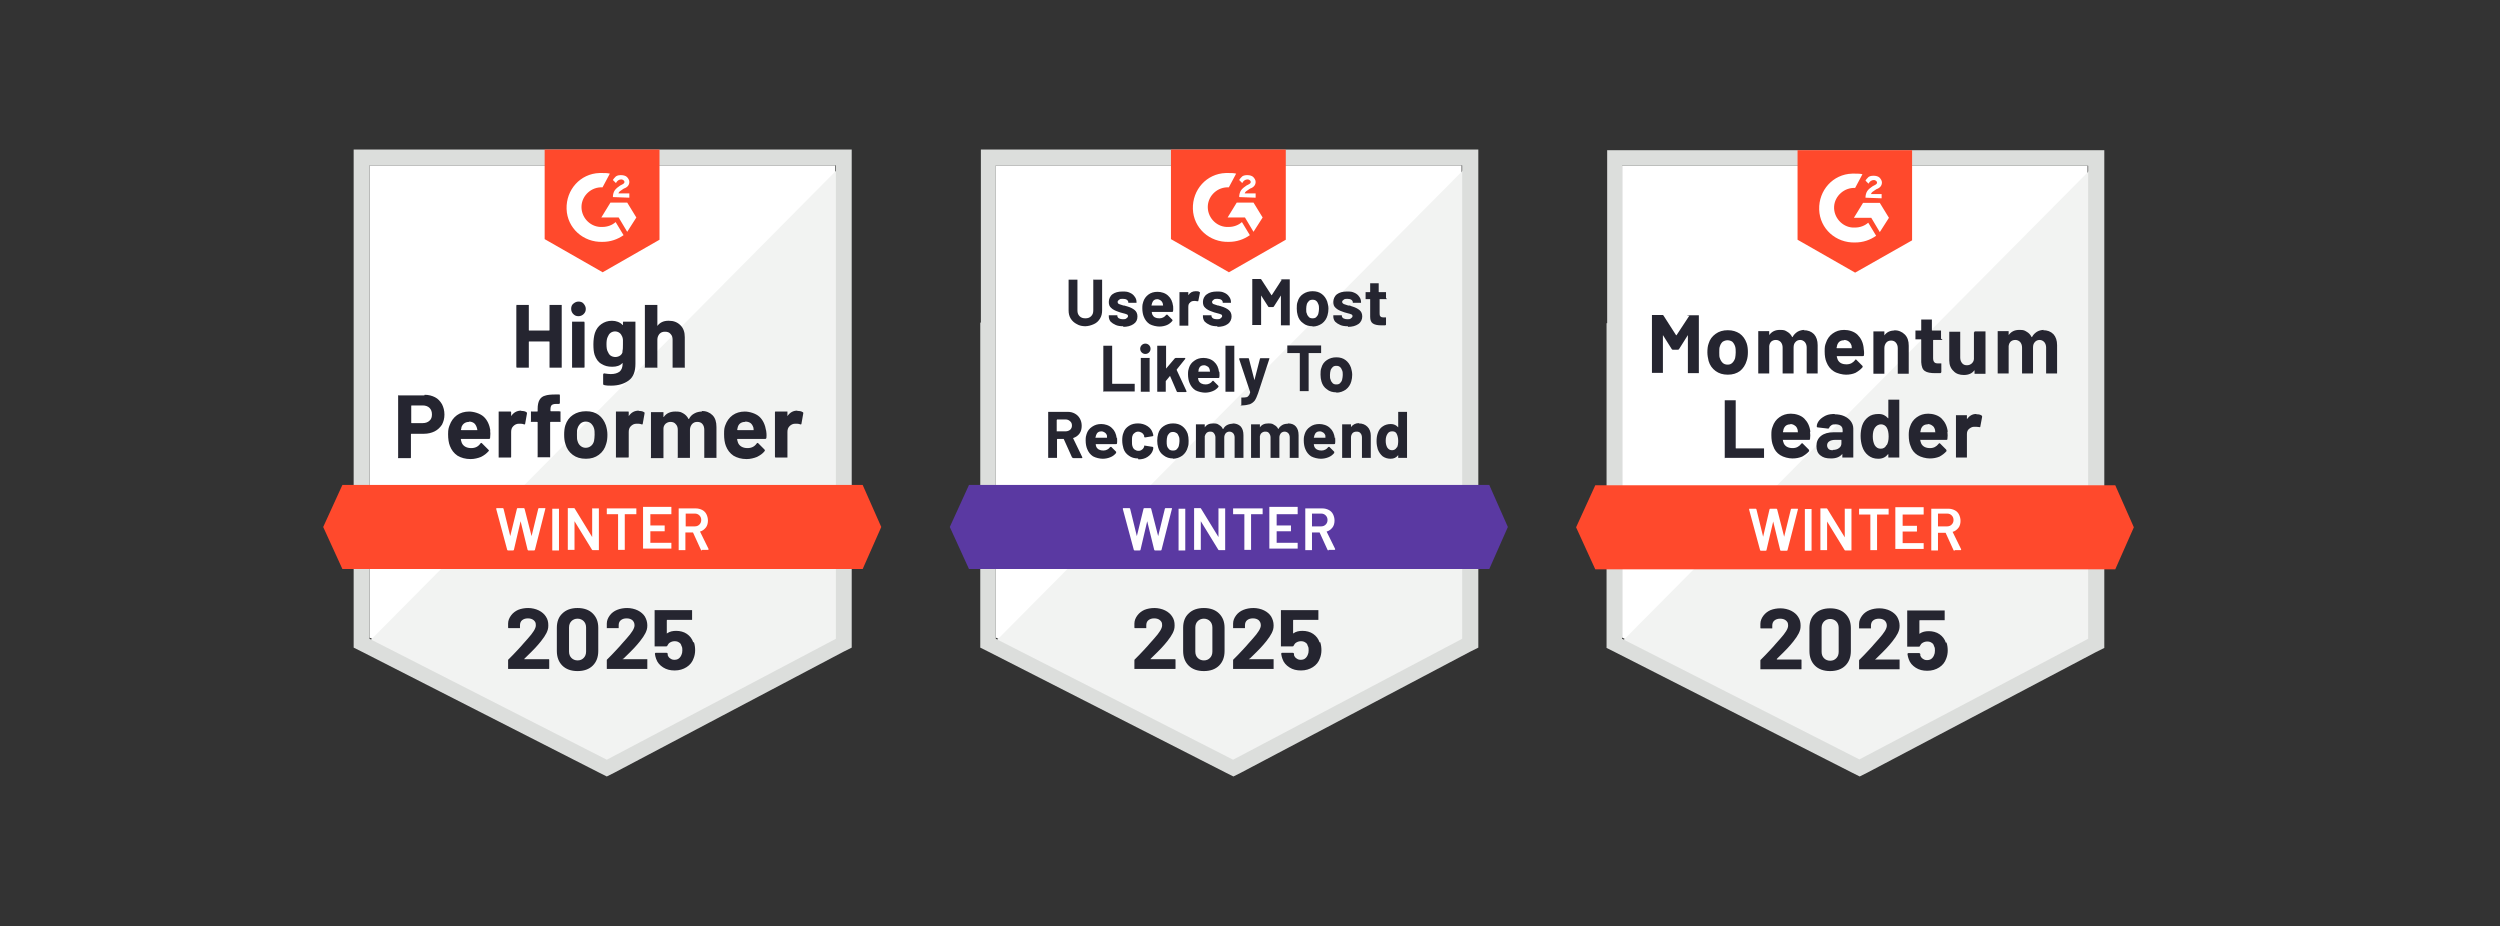
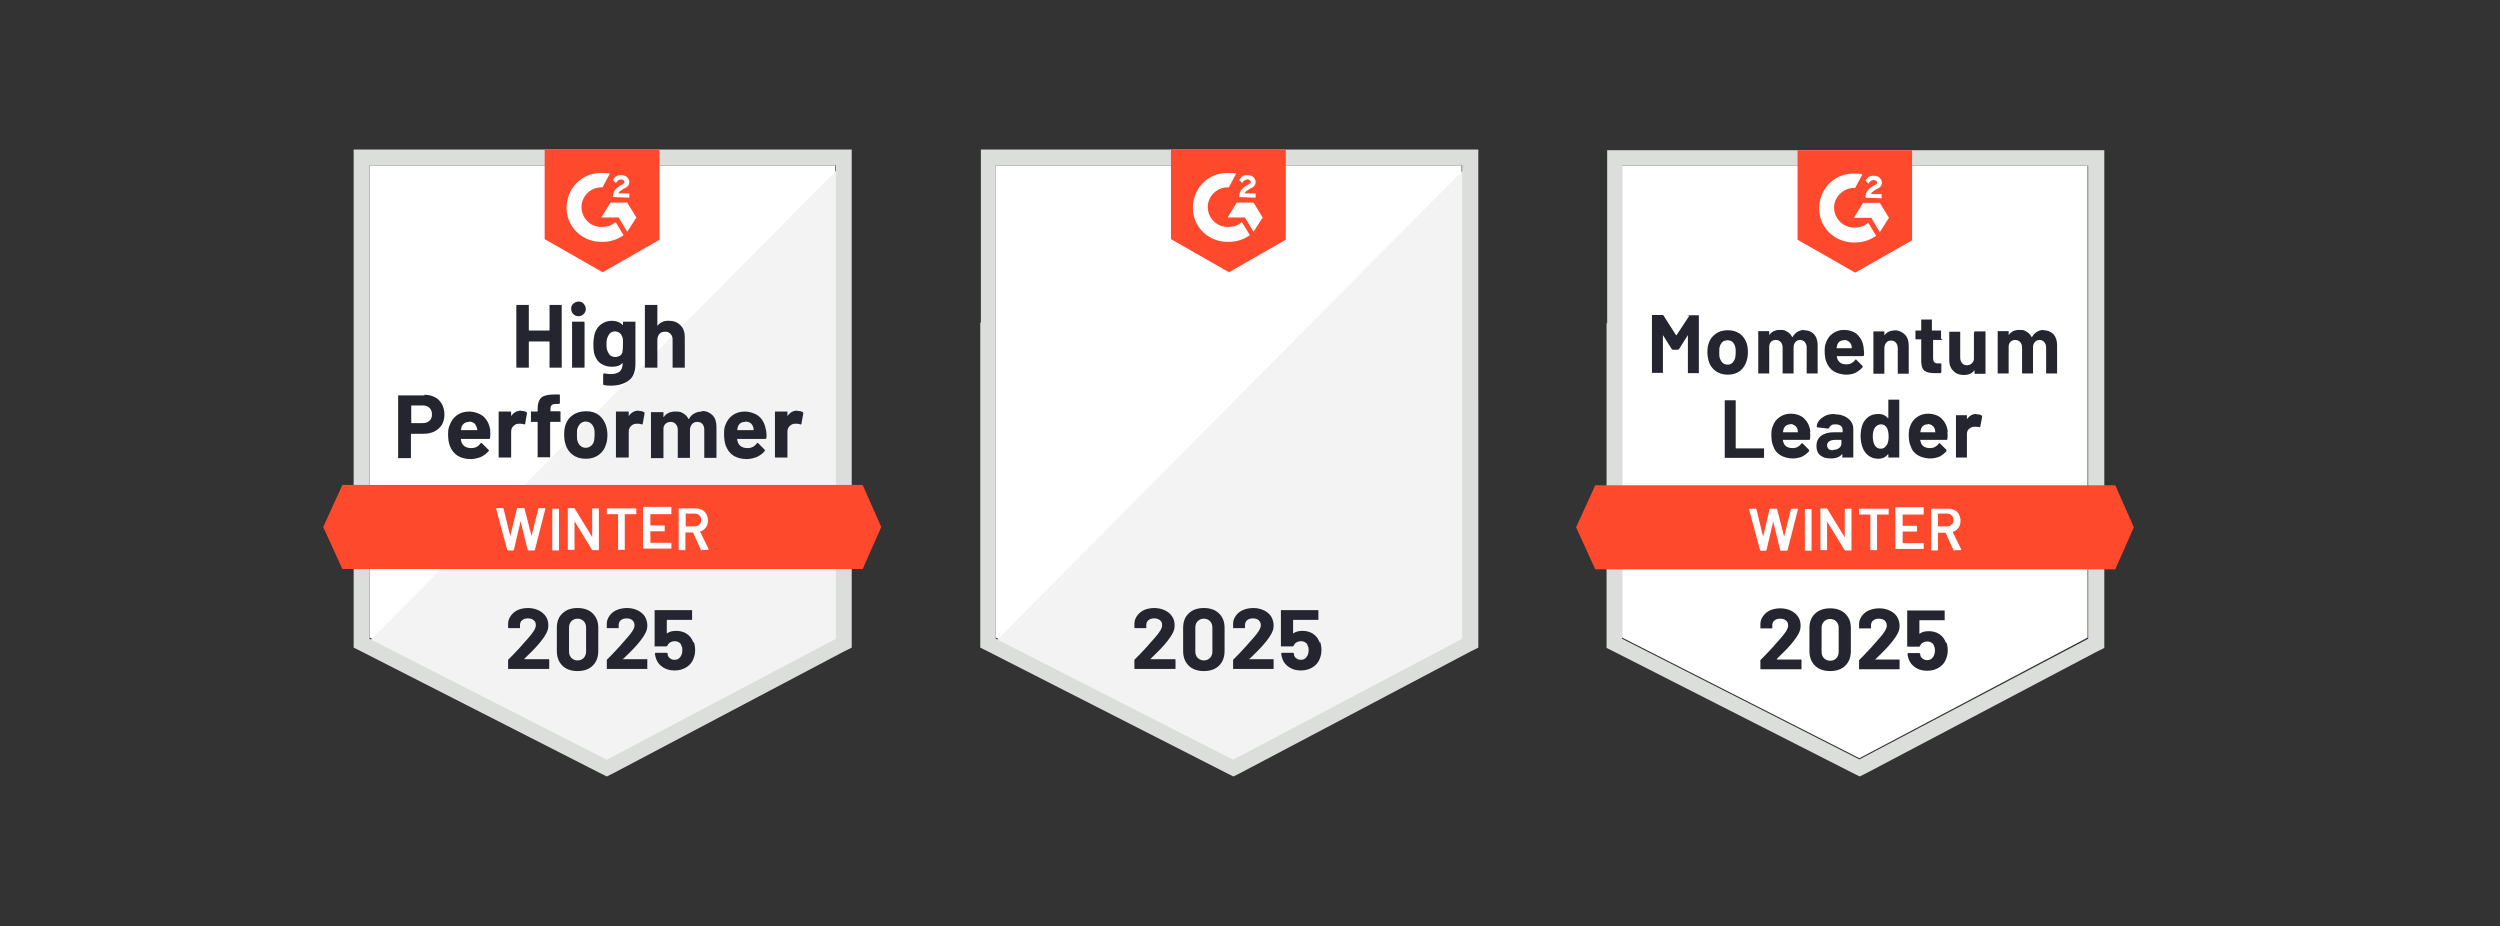
<svg xmlns="http://www.w3.org/2000/svg" id="Ebene_1" width="820.7" height="304" version="1.1" viewBox="0 0 820.7 304">
  <rect x="0" y="0" width="820.7" height="304" fill="#333333" stroke="none" />
  <defs>
    <style>
      .st0 {
        fill: #252530;
      }

      .st1 {
        fill: #dcdedc;
      }

      .st2 {
        fill: #fff;
      }

      .st3 {
        fill: #5a39a2;
      }

      .st4 {
        fill: #f2f3f2;
      }

      .st5 {
        fill: #ff492c;
      }
    </style>
  </defs>
  <path class="st2" d="M121.3,209.3l77.9,39.7,75-39.7V54.3H121.3v155.1Z" />
  <path class="st4" d="M275.7,54.8L119.7,212.1l80.9,40,75.2-38.5V54.8Z" />
  <path class="st1" d="M116.1,105.9v106.7l2.8,1.4,77.9,39.7,2.4,1.2,2.4-1.2,75.2-39.7,2.8-1.4V49.1H116.1v56.8ZM121.3,209.7V54.3h153.1v155.4l-75.2,39.7-77.9-39.7Z" />
  <path class="st5" d="M197.8,56.8c.8,0,1.6,0,2.4.2l-2.4,4.5c-3.6-.2-6.7,2.6-6.9,6.1-.2,3.6,2.6,6.7,6.1,6.9h.8c1.6,0,3.2-.6,4.3-1.6l2.6,4.3c-2,1.4-4.3,2.2-6.9,2.2-6.3.2-11.6-4.5-11.8-10.8-.2-6.3,4.5-11.6,10.8-11.8,0,0,1,0,1,0ZM205.9,66.5l3,4.9-3,4.7-2.8-4.7h-5.7l3-4.9h5.5ZM201.2,64.7c0-.8.2-1.6.6-2.2s1.2-1.2,1.8-1.6l.4-.2c.8-.4,1-.6,1-1s-.6-.8-1-.8c-.8,0-1.4.4-1.8,1.2l-1-1c.2-.4.6-.8,1-1.2.6-.4,1.2-.4,1.8-.4s1.4.2,1.8.6.8,1,.8,1.6c0,1-.6,1.8-1.8,2.2l-.6.4c-.6.4-1,.6-1.2,1.2h3.6v1.4s-5.3-.2-5.3-.2ZM197.8,89.4l18.7-10.7v-29.6h-37.7v29.4s18.9,10.8,18.9,10.8ZM283.2,159.2H112.4l-6.3,13.8,6.3,13.8h170.8l6.1-13.8-6.1-13.8Z" />
  <path class="st0" d="M139.4,129.6c1.3,0,2.4.3,3.4.8,1,.5,1.7,1.3,2.3,2.3.5,1,.8,2.1.8,3.4s-.3,2.3-.8,3.3c-.6.9-1.4,1.7-2.4,2.2s-2.2.8-3.5.8h-4.2c0,0-.1,0-.1.2v7.5c0,.1,0,.2-.1.3,0,0-.2,0-.3,0h-3.5c-.1,0-.2,0-.3,0s0-.2,0-.3v-20c0-.1,0-.2,0-.3s.2,0,.3,0c0,0,8.3,0,8.3,0ZM138.8,138.9c.9,0,1.7-.3,2.2-.8.6-.5.8-1.2.8-2.1s-.3-1.6-.8-2.1c-.5-.5-1.3-.8-2.2-.8h-3.7c0,0-.1,0-.1.2v5.4c0,.1,0,.2.1.2h3.7ZM160.9,141.2c.1.7.1,1.6,0,2.5,0,.2-.1.4-.4.4h-9.1c-.1,0-.2,0-.1.1,0,.4.2.8.3,1.2.5,1.1,1.6,1.7,3.1,1.7,1.3,0,2.3-.5,3-1.5,0-.1.2-.2.3-.2s.1,0,.2.1l2.1,2.1c.1.1.2.2.2.3s0,.1-.1.2c-.7.8-1.5,1.4-2.5,1.9-1,.4-2.2.7-3.4.7-1.7,0-3.1-.4-4.3-1.1-1.2-.8-2-1.9-2.5-3.2-.4-1-.6-2.3-.6-3.9s.2-2.1.5-2.9c.5-1.4,1.3-2.5,2.4-3.3,1.1-.8,2.5-1.2,4-1.2s3.6.6,4.8,1.7c1.2,1.1,1.9,2.7,2.2,4.6ZM154,138.5c-1.2,0-2.1.6-2.5,1.7,0,.3-.1.6-.2.9,0,0,0,.1.2.1h5.1c.1,0,.2,0,.1-.1-.1-.6-.2-.8-.2-.8-.2-.6-.5-1.1-.9-1.4-.4-.3-1-.5-1.6-.5ZM171.1,134.9c.7,0,1.3.1,1.7.4.1,0,.2.2.2.4l-.6,3.4c0,.2-.2.3-.4.2-.3-.1-.6-.2-1-.2s-.4,0-.7,0c-.7,0-1.3.3-1.8.8-.5.5-.7,1.1-.7,1.9v8.1c0,.1,0,.2-.1.3,0,0-.1,0-.2,0h-3.5c0,0-.2,0-.3,0,0,0,0-.2,0-.3v-14.5c0,0,0-.2,0-.3,0,0,.2,0,.3,0h3.5c0,0,.2,0,.2,0,0,0,.1.2.1.3v1.1c0,0,0,0,0,.1,0,0,0,0,0,0,.8-1.2,1.9-1.8,3.3-1.8ZM183.7,135.1c.1,0,.2,0,.3,0s0,.2,0,.3v2.8c0,.1,0,.2,0,.3s-.2,0-.3,0h-2.9c-.1,0-.2,0-.2.1v11.2c0,.1,0,.2,0,.3s-.2,0-.3,0h-3.5c-.1,0-.2,0-.3,0s0-.2,0-.3v-11.2c0,0,0-.1-.2-.1h-1.7c-.1,0-.2,0-.3,0s0-.2,0-.3v-2.8c0-.1,0-.2,0-.3s.2,0,.3,0h1.7c.1,0,.2,0,.2-.2v-.7c0-1.2.2-2.2.6-2.9.4-.7,1-1.2,1.8-1.4.8-.3,2-.4,3.5-.4h1.1c0,0,.2,0,.2,0s.1.2.1.3v2.4c0,.1,0,.2-.1.3,0,0-.1.1-.2.1h-1c-.7,0-1.2.2-1.4.4-.3.3-.4.8-.4,1.5v.3c0,.1,0,.2.2.2h2.9ZM192.3,150.6c-1.7,0-3.1-.4-4.3-1.3-1.2-.9-2-2.1-2.4-3.6-.3-.9-.4-1.9-.4-3s.1-2.2.4-3.1c.5-1.5,1.3-2.6,2.5-3.4,1.2-.8,2.6-1.2,4.3-1.2s3,.4,4.1,1.2c1.1.8,1.9,2,2.4,3.4.3,1,.5,2,.5,3.1,0,1.1-.1,2.1-.4,3-.4,1.5-1.2,2.7-2.4,3.6-1.2.9-2.6,1.3-4.2,1.3ZM192.3,147c.6,0,1.2-.2,1.7-.6.5-.4.8-.9,1-1.6.1-.6.2-1.3.2-2.1,0-.8,0-1.5-.2-2.1-.2-.7-.6-1.2-1-1.6-.5-.4-1-.6-1.7-.6s-1.2.2-1.7.6c-.4.4-.8.9-1,1.6-.2.5-.2,1.2-.2,2.1s0,1.6.2,2.1c.2.7.5,1.2,1,1.6.5.4,1,.6,1.7.6ZM209.7,134.9c.7,0,1.3.1,1.7.4.2,0,.2.2.2.4l-.6,3.4c0,.2-.2.3-.4.2-.3-.1-.6-.2-1-.2s-.4,0-.7,0c-.7,0-1.3.3-1.8.8-.5.5-.7,1.1-.7,1.9v8.1c0,.1,0,.2-.1.3,0,0-.2,0-.3,0h-3.5c0,0-.2,0-.3,0,0,0,0-.2,0-.3v-14.5c0,0,0-.2,0-.3,0,0,.2,0,.3,0h3.5c.1,0,.2,0,.3,0s.1.2.1.3v1.1c0,0,0,0,0,.1,0,0,0,0,0,0,.8-1.2,1.9-1.8,3.3-1.8ZM230.3,134.9c1.5,0,2.7.5,3.6,1.4.9.9,1.3,2.2,1.3,3.9v9.8c0,.1,0,.2,0,.3s-.1,0-.2,0h-3.5c0,0-.2,0-.3,0,0,0,0-.2,0-.3v-8.9c0-.8-.2-1.4-.6-1.9-.4-.5-1-.7-1.7-.7s-1.2.2-1.7.7c-.4.5-.7,1.1-.7,1.9v8.9c0,.1,0,.2,0,.3,0,0-.2,0-.3,0h-3.4c-.1,0-.2,0-.3,0s0-.2,0-.3v-8.9c0-.8-.2-1.4-.7-1.9-.4-.5-1-.7-1.7-.7-.6,0-1.1.2-1.6.6-.4.4-.7.9-.7,1.6v9.4c0,.1,0,.2,0,.3,0,0-.2,0-.3,0h-3.5c-.1,0-.2,0-.3,0s0-.2,0-.3v-14.5c0,0,0-.2,0-.3,0,0,.2,0,.3,0h3.5c0,0,.2,0,.3,0,0,0,0,.2,0,.3v1.2c0,0,0,0,0,.1,0,0,0,0,.1,0,.8-1.2,2.1-1.8,3.8-1.8s1.8.2,2.6.6c.7.4,1.3,1,1.7,1.8,0,.1.1.1.2,0,.4-.8,1-1.4,1.8-1.8.7-.4,1.6-.6,2.5-.6ZM251.5,141.2c.1.7.2,1.6.1,2.5,0,.2-.2.4-.4.4h-9.1c-.1,0-.2,0-.1.1,0,.4.2.8.3,1.2.5,1.1,1.6,1.7,3.1,1.7,1.3,0,2.3-.5,3-1.5,0-.1.2-.2.3-.2s.1,0,.2.1l2.1,2.1c0,.1.1.2.1.3s0,.1-.1.2c-.6.8-1.5,1.4-2.5,1.9-1,.4-2.2.7-3.4.7-1.7,0-3.1-.4-4.3-1.1-1.2-.8-2-1.9-2.5-3.2-.4-1-.6-2.3-.6-3.9s.1-2.1.4-2.9c.5-1.4,1.3-2.5,2.4-3.3s2.5-1.2,4-1.2,3.6.6,4.8,1.7c1.2,1.1,1.9,2.7,2.2,4.6h0ZM244.6,138.5c-1.2,0-2.1.6-2.4,1.7,0,.3-.2.6-.2.9,0,0,0,.1.2.1h5.1c.1,0,.2,0,.1-.1,0-.6-.1-.8-.1-.8-.2-.6-.5-1.1-.9-1.4-.4-.3-1-.5-1.7-.5ZM261.8,134.9c.7,0,1.3.1,1.7.4.2,0,.2.2.2.4l-.6,3.4c0,.2-.2.3-.4.2-.3-.1-.6-.2-1-.2s-.4,0-.7,0c-.7,0-1.3.3-1.8.8-.5.5-.7,1.1-.7,1.9v8.1c0,.1,0,.2,0,.3,0,0-.2,0-.3,0h-3.5c0,0-.2,0-.2,0,0,0-.1-.2-.1-.3v-14.5c0,0,0-.2.1-.3s.1,0,.2,0h3.5c0,0,.2,0,.3,0,0,0,0,.2,0,.3v1.1c0,0,0,0,0,.1,0,0,0,0,0,0,.8-1.2,1.9-1.8,3.2-1.8ZM180.4,100.4c0,0,0-.2,0-.3,0,0,.1,0,.2,0h3.5c0,0,.2,0,.3,0,0,0,0,.2,0,.3v20c0,.1,0,.2,0,.3,0,0-.2,0-.3,0h-3.5c0,0-.2,0-.2,0s0-.2,0-.3v-8.2c0,0,0-.1-.2-.1h-6.5c0,0-.1,0-.1.1v8.2c0,.1,0,.2,0,.3,0,0-.2,0-.3,0h-3.5c0,0-.2,0-.2,0,0,0-.1-.2-.1-.3v-20c0,0,0-.2.1-.3s.1,0,.2,0h3.5c0,0,.2,0,.3,0,0,0,0,.2,0,.3v7.9c0,.1,0,.2.1.2h6.5c.1,0,.2,0,.2-.2v-7.9ZM189.9,103.8c-.7,0-1.2-.2-1.7-.7-.4-.4-.7-1-.7-1.7s.2-1.3.7-1.7,1-.7,1.7-.7,1.3.2,1.7.7.7,1,.7,1.7-.2,1.2-.7,1.7c-.4.4-1,.7-1.7.7ZM188.1,120.7c0,0-.2,0-.3,0,0,0,0-.2,0-.3v-14.5c0-.1,0-.2,0-.3,0,0,.2,0,.3,0h3.5c0,0,.2,0,.2,0,0,0,.1.2.1.3v14.5c0,.1,0,.2-.1.3,0,0-.1,0-.2,0h-3.5ZM204.5,105.9c0,0,0-.2.1-.3s.1,0,.2,0h3.5c0,0,.2,0,.3,0,0,0,0,.2,0,.3v13.5c0,2.6-.7,4.4-2.2,5.5-1.5,1.1-3.4,1.7-5.8,1.7-.7,0-1.5,0-2.3-.2-.2,0-.3-.2-.3-.4v-3.1c.1-.3.3-.4.5-.3.7.1,1.4.2,2,.2,1.3,0,2.2-.3,2.9-.8.7-.6,1-1.5,1-2.7,0,0,0-.1,0-.1,0,0,0,0-.1,0-.7.8-1.8,1.2-3.3,1.2s-2.5-.3-3.5-.9c-1.1-.6-1.8-1.6-2.3-3-.3-.9-.4-2.1-.4-3.5s.2-2.8.5-3.7c.4-1.2,1.1-2.2,2.1-2.9,1-.7,2.1-1.1,3.5-1.1s2.7.5,3.5,1.4c0,0,0,0,.1,0,0,0,0,0,0,0,0,0,0-.7,0-.7ZM204.3,115.4c.2-.6.2-1.4.2-2.4,0-.6,0-1.1,0-1.4,0-.3-.1-.7-.2-1-.2-.5-.5-1-.9-1.3-.4-.3-.9-.5-1.5-.5s-1.1.2-1.5.5c-.4.3-.7.8-.9,1.3-.3.6-.4,1.4-.4,2.4s.1,1.9.4,2.4c.2.5.5,1,.9,1.3.4.3,1,.5,1.6.5.6,0,1.2-.2,1.6-.5.4-.3.7-.7.8-1.3ZM219.6,105.3c1.6,0,2.8.5,3.8,1.5,1,1,1.4,2.3,1.4,3.9v9.7c0,.1,0,.2,0,.3s-.1,0-.2,0h-3.5c0,0-.2,0-.3,0,0,0,0-.2,0-.3v-8.9c0-.8-.2-1.4-.7-1.9-.4-.5-1-.7-1.8-.7s-1.3.2-1.8.7c-.4.5-.7,1.1-.7,1.9v8.9c0,.1,0,.2,0,.3s-.2,0-.3,0h-3.5c-.1,0-.2,0-.3,0s0-.2,0-.3v-20c0,0,0-.2,0-.3,0,0,.2,0,.3,0h3.5c.1,0,.2,0,.3,0,0,0,0,.2,0,.3v6.5c0,0,0,0,0,.1,0,0,0,0,0,0,.8-1.1,2-1.7,3.6-1.7Z" />
  <path class="st2" d="M166.8,180.7c-.1,0-.2,0-.3-.2l-3.6-13.4h0c0-.2,0-.3.2-.3h1.9c.1,0,.2,0,.3.2l2.2,9s0,0,0,0,0,0,0,0l2.2-9c0-.1.1-.2.3-.2h1.9c.1,0,.2,0,.3.2l2.3,9s0,0,0,0,0,0,0,0l2.2-9c0-.1.1-.2.3-.2h1.8c.2,0,.3,0,.2.3l-3.4,13.4c0,.1-.1.2-.3.2h-1.8c-.1,0-.2,0-.3-.2l-2.3-9.4s0,0,0,0c0,0,0,0,0,0l-2.2,9.4c0,.1-.1.2-.3.2h-1.7ZM181.5,180.7c0,0-.1,0-.2,0,0,0,0,0,0-.2v-13.3c0,0,0-.1,0-.2,0,0,.1,0,.2,0h1.8c0,0,.1,0,.2,0,0,0,0,0,0,.2v13.3c0,0,0,.1,0,.2,0,0,0,0-.2,0h-1.8ZM194.4,167.1c0,0,0-.1,0-.2s.1,0,.2,0h1.8c0,0,.1,0,.2,0,0,0,0,0,0,.2v13.3c0,0,0,.1,0,.2,0,0,0,0-.2,0h-1.8c-.1,0-.2,0-.3-.2l-5.7-9.3s0,0,0,0c0,0,0,0,0,0v9.2c0,0,0,.1,0,.2,0,0,0,0-.2,0h-1.8c0,0-.1,0-.2,0,0,0,0,0,0-.2v-13.3c0,0,0-.1,0-.2,0,0,.1,0,.2,0h1.8c.1,0,.2,0,.3.2l5.7,9.3s0,0,0,0c0,0,0,0,0,0,0,0,0-9.2,0-9.2ZM208.7,166.9c0,0,.1,0,.2,0,0,0,0,0,0,.2v1.5c0,0,0,.1,0,.2,0,0,0,0-.2,0h-3.6c0,0,0,0,0,0v11.5c0,0,0,.1,0,.2,0,0-.1,0-.2,0h-1.8c0,0-.1,0-.2,0,0,0,0,0,0-.2v-11.5c0,0,0,0,0,0h-3.5c0,0-.1,0-.2,0,0,0,0,0,0-.2v-1.5c0,0,0-.1,0-.2,0,0,.1,0,.2,0h9.6ZM220.4,168.6c0,0,0,.1,0,.2,0,0,0,0-.2,0h-6.7c0,0,0,0,0,0v3.7c0,0,0,0,0,0h4.5c0,0,.1,0,.2,0,0,0,0,.1,0,.2v1.5c0,0,0,.1,0,.2,0,0-.1,0-.2,0h-4.5c0,0,0,0,0,0v3.8c0,0,0,0,0,0h6.7c0,0,.1,0,.2,0,0,0,0,0,0,.2v1.5c0,0,0,.1,0,.2,0,0,0,0-.2,0h-8.9c0,0-.1,0-.2,0,0,0,0,0,0-.2v-13.3c0,0,0-.1,0-.2,0,0,.1,0,.2,0h8.9c0,0,.1,0,.2,0,0,0,0,0,0,.2v1.5h0ZM230.4,180.7c-.1,0-.2,0-.3-.2l-2.6-5.7c0,0,0,0-.1,0h-2.4c0,0,0,0,0,0v5.6c0,0,0,.1,0,.2,0,0,0,0-.2,0h-1.8c0,0-.1,0-.2,0,0,0,0,0,0-.2v-13.3c0,0,0-.1,0-.2,0,0,.1,0,.2,0h5.4c.8,0,1.5.2,2.1.5.6.3,1.1.8,1.4,1.4.3.6.5,1.3.5,2.1s-.2,1.7-.7,2.3c-.5.6-1.1,1.1-1.9,1.3,0,0,0,0,0,0,0,0,0,0,0,0l2.8,5.7c0,0,0,0,0,.1,0,.1,0,.2-.2.2h-1.9ZM225.1,168.9c0,0,0,0,0,0v3.9c0,0,0,0,0,0h3c.6,0,1.1-.2,1.5-.6.4-.4.6-.9.6-1.5,0-.6-.2-1.1-.6-1.5-.4-.4-.9-.6-1.5-.6h-3Z" />
  <path class="st0" d="M172.1,216.3s0,0,0,.1c0,0,0,0,.1,0h7.8c0,0,.2,0,.2,0,0,0,.1.1.1.2v2.8c0,0,0,.2-.1.2,0,0-.1,0-.2,0h-12.9c-.1,0-.2,0-.3,0,0,0,0-.1,0-.2v-2.6c0-.2,0-.3.2-.4.9-.9,1.9-1.9,2.9-3,1-1.1,1.6-1.7,1.8-2,.5-.6,1.1-1.2,1.6-1.8,1.7-1.9,2.6-3.3,2.6-4.3s-.2-1.2-.7-1.7c-.5-.4-1.1-.6-1.9-.6s-1.4.2-1.9.6c-.5.4-.7,1-.7,1.7v.7c0,0,0,.2,0,.2s-.1,0-.2,0h-3.4c0,0-.2,0-.2,0,0,0-.1-.1-.1-.2v-1.3c0-1,.4-1.9,1-2.7.6-.8,1.4-1.4,2.3-1.8,1-.4,2.1-.6,3.3-.6s2.5.3,3.5.8c1,.5,1.8,1.2,2.3,2,.6.9.8,1.8.8,2.9s-.2,1.6-.6,2.5c-.4.8-1,1.7-1.8,2.7-.6.7-1.2,1.5-1.9,2.2-.7.7-1.7,1.8-3.1,3.1l-.4.4h0ZM189.6,220.3c-2.1,0-3.8-.6-5-1.8-1.2-1.2-1.8-2.8-1.8-4.8v-7.6c0-2,.6-3.6,1.8-4.7,1.2-1.2,2.9-1.8,5-1.8s3.8.6,5,1.8c1.2,1.2,1.8,2.7,1.8,4.7v7.6c0,2-.6,3.6-1.8,4.8-1.2,1.2-2.9,1.8-5,1.8ZM189.6,216.8c.9,0,1.5-.3,2-.8.5-.5.8-1.2.8-2.1v-7.9c0-.9-.3-1.6-.8-2.1-.5-.5-1.2-.8-2-.8s-1.5.3-2,.8c-.5.5-.8,1.2-.8,2.1v7.9c0,.9.3,1.6.8,2.1.5.5,1.2.8,2,.8ZM204.4,216.3s0,0,0,.1c0,0,0,0,.1,0h7.8c0,0,.2,0,.2,0,0,0,0,.1,0,.2v2.8c0,0,0,.2,0,.2,0,0-.1,0-.2,0h-12.9c0,0-.2,0-.2,0,0,0,0-.1,0-.2v-2.6c0-.2,0-.3.2-.4.9-.9,1.9-1.9,2.9-3,1-1.1,1.6-1.7,1.8-2,.5-.6,1.1-1.2,1.6-1.8,1.7-1.9,2.6-3.3,2.6-4.3,0-.7-.2-1.2-.7-1.7-.5-.4-1.1-.6-1.9-.6s-1.4.2-1.9.6c-.5.4-.7,1-.7,1.7v.7c0,0,0,.2,0,.2s-.2,0-.3,0h-3.4c0,0-.2,0-.2,0s0-.1,0-.2v-1.3c0-1,.4-1.9,1-2.7.6-.8,1.4-1.4,2.4-1.8,1-.4,2.1-.6,3.3-.6s2.5.3,3.5.8c1,.5,1.8,1.2,2.3,2,.5.9.8,1.8.8,2.9s-.2,1.6-.6,2.5c-.4.8-1,1.7-1.8,2.7-.6.7-1.2,1.5-1.9,2.2-.7.7-1.7,1.8-3.1,3.1l-.4.4h0ZM227.8,210.8c.3.9.4,1.8.4,2.7s-.2,1.9-.5,2.6c-.4,1.2-1.2,2.2-2.3,2.9-1.1.7-2.4,1.1-3.9,1.1s-2.7-.3-3.8-1c-1.1-.7-1.9-1.6-2.3-2.8-.2-.5-.3-1-.4-1.6h0c0-.3.1-.4.3-.4h3.5c.2,0,.3.1.4.3,0,.1,0,.2,0,.3s0,.1,0,.2c.2.5.5.9.9,1.1.4.3.8.4,1.3.4.5,0,1-.1,1.4-.4.4-.3.7-.7.9-1.2.2-.4.3-.9.3-1.5s0-1-.3-1.5c-.1-.5-.4-.9-.8-1.1-.4-.3-.9-.4-1.4-.4s-1,.1-1.5.4c-.4.2-.7.6-.9,1,0,.2-.2.3-.4.3h-3.5c-.1,0-.2,0-.3,0,0,0,0-.1,0-.2v-11.5c0,0,0-.2,0-.2s.2,0,.3,0h11.8c0,0,.2,0,.2,0s0,.1,0,.2v2.8c0,0,0,.2,0,.2,0,0-.1,0-.2,0h-8c0,0-.1,0-.1.2v4.2c0,.1,0,.2.1,0,.9-.6,1.8-.8,3-.8s2.5.3,3.5,1c1,.7,1.7,1.6,2.1,2.8Z" />
  <path class="st2" d="M326.9,209.3l77.9,39.7,75-39.7V54.3h-152.9v155.1Z" />
  <path class="st4" d="M481.4,54.8l-156,157.2,80.9,40,75.2-38.5V54.8Z" />
  <path class="st1" d="M321.8,105.9v106.7l2.8,1.4,77.9,39.7,2.4,1.2,2.4-1.2,75.2-39.7,2.8-1.4V49.1h-163.3v56.8ZM326.9,209.7V54.3h153.1v155.4l-75.2,39.7-77.9-39.7Z" />
  <path class="st5" d="M403.4,56.8c.8,0,1.6,0,2.4.2l-2.4,4.5c-3.6-.2-6.7,2.6-6.9,6.1-.2,3.6,2.6,6.7,6.1,6.9h.8c1.6,0,3.2-.6,4.3-1.6l2.6,4.3c-2,1.4-4.3,2.2-6.9,2.2-6.3.2-11.6-4.5-11.8-10.8-.2-6.3,4.5-11.6,10.8-11.8,0,0,1,0,1,0ZM411.5,66.5l3,4.9-3,4.7-2.8-4.7h-5.7l3-4.9h5.5ZM406.8,64.7c0-.8.2-1.6.6-2.2s1.2-1.2,1.8-1.6l.4-.2c.8-.4,1-.6,1-1s-.6-.8-1-.8c-.8,0-1.4.4-1.8,1.2l-1-1c.2-.4.6-.8,1-1.2.6-.4,1.2-.4,1.8-.4s1.4.2,1.8.6.8,1,.8,1.6c0,1-.6,1.8-1.8,2.2l-.6.4c-.6.4-1,.6-1.2,1.2h3.6v1.4s-5.3-.2-5.3-.2ZM403.4,89.4l18.7-10.7v-29.6h-37.7v29.4s18.9,10.8,18.9,10.8Z" />
-   <path class="st3" d="M488.9,159.2h-170.8l-6.3,13.8,6.3,13.8h170.8l6.1-13.8-6.1-13.8Z" />
-   <path class="st0" d="M352.2,150.3c-.1,0-.2,0-.3-.2l-2.7-6c0,0,0,0-.1,0h-2c0,0-.1,0-.1.1v5.9c0,0,0,.1,0,.2,0,0,0,0-.2,0h-2.5c0,0-.1,0-.2,0,0,0,0-.1,0-.2v-14.7c0,0,0-.1,0-.2,0,0,.1,0,.2,0h6.2c.9,0,1.7.2,2.4.6.7.4,1.2.9,1.6,1.6s.6,1.5.6,2.4-.2,1.8-.7,2.5c-.5.7-1.2,1.2-2.1,1.5,0,0,0,0,0,.1l3,6.2c0,0,0,0,0,.1,0,.1,0,.2-.2.2,0,0-2.7,0-2.7,0ZM347,137.8c0,0-.1,0-.1.1v3.7c0,0,0,0,.1,0h2.8c.6,0,1.1-.2,1.5-.5.4-.4.6-.8.6-1.4s-.2-1.1-.6-1.4c-.4-.4-.9-.6-1.5-.6h-2.8ZM366.7,143.6c0,.6.1,1.2,0,1.9,0,.2-.1.3-.3.3h-6.7c0,0-.1,0,0,0,0,.3.1.6.2.9.4.8,1.2,1.2,2.3,1.2.9,0,1.7-.4,2.2-1.1,0,0,.1-.1.2-.1,0,0,0,0,.2,0l1.6,1.6c0,0,0,.1,0,.2s0,0,0,.2c-.5.6-1.1,1.1-1.9,1.4-.7.3-1.6.5-2.5.5s-2.3-.3-3.2-.8c-.9-.6-1.5-1.4-1.9-2.4-.3-.7-.5-1.7-.5-2.8s.1-1.5.3-2.1c.3-1,.9-1.8,1.8-2.4s1.8-.9,3-.9,2.6.4,3.5,1.3c.9.8,1.4,1.9,1.6,3.4ZM361.6,141.6c-.9,0-1.5.4-1.8,1.3,0,.2-.1.4-.2.7,0,0,0,.1.1.1h3.7c0,0,.1,0,0-.1,0-.4,0-.6,0-.6-.1-.4-.4-.8-.7-1-.3-.2-.7-.4-1.2-.4ZM373.6,150.5c-1.2,0-2.2-.3-3-.9-.9-.6-1.5-1.4-1.8-2.4-.2-.7-.4-1.6-.4-2.6,0-1,.1-1.8.4-2.5.3-1,.9-1.7,1.8-2.3.9-.6,1.9-.8,3-.8s2.2.3,3.1.9c.9.6,1.4,1.3,1.7,2.2.1.3.2.6.2.8h0c0,.2,0,.2-.2.3l-2.5.4h0c-.1,0-.2,0-.3-.2v-.4c-.2-.4-.4-.7-.7-.9-.4-.2-.8-.4-1.2-.4-.5,0-.8.1-1.2.4-.3.2-.6.5-.7.9-.2.4-.2,1-.2,1.8s0,1.3.2,1.8c.1.4.4.8.7,1s.7.4,1.2.4.8-.1,1.2-.4c.3-.2.6-.6.7-1,0,0,0,0,0-.1,0,0,0,0,0,0,0-.2.1-.3.3-.2l2.5.4c.1,0,.2.1.2.3s0,.3-.1.7c-.3,1-.9,1.7-1.8,2.3-.9.6-1.9.8-3,.8ZM385.1,150.5c-1.2,0-2.2-.3-3.1-1-.9-.6-1.5-1.5-1.8-2.6-.2-.7-.3-1.4-.3-2.2s.1-1.6.3-2.3c.3-1.1.9-1.9,1.8-2.5.9-.6,1.9-.9,3.1-.9,1.2,0,2.2.3,3,.9.8.6,1.4,1.4,1.8,2.5.2.7.3,1.5.3,2.3s0,1.5-.3,2.2c-.3,1.1-.9,2-1.8,2.7-.9.6-1.9,1-3.1,1ZM385.1,147.9c.5,0,.9-.1,1.2-.4.3-.3.6-.7.7-1.2.1-.5.2-1,.2-1.5s0-1.1-.2-1.5c-.2-.5-.4-.9-.7-1.1s-.7-.4-1.2-.4-.9.1-1.2.4c-.3.3-.6.7-.7,1.1-.1.4-.2.9-.2,1.5s0,1.2.1,1.5c.1.5.4.9.7,1.2s.8.4,1.2.4ZM404.6,139c1.1,0,2,.3,2.7,1,.6.7.9,1.6.9,2.9v7.2c0,0,0,.1,0,.2,0,0-.1,0-.2,0h-2.5c0,0-.1,0-.2,0,0,0,0-.1,0-.2v-6.5c0-.6-.2-1.1-.5-1.4-.3-.3-.7-.5-1.2-.5s-.9.2-1.2.5c-.3.4-.5.8-.5,1.4v6.5c0,0,0,.1,0,.2,0,0,0,0-.2,0h-2.5c0,0-.1,0-.2,0,0,0,0-.1,0-.2v-6.5c0-.6-.2-1-.5-1.4s-.7-.5-1.2-.5-.8.1-1.2.4c-.3.3-.5.7-.6,1.1v6.9c0,0,0,.1,0,.2,0,0-.1,0-.2,0h-2.5c0,0-.1,0-.2,0s0-.1,0-.2v-10.6c0,0,0-.1,0-.2,0,0,.1,0,.2,0h2.5c0,0,.1,0,.2,0,0,0,0,.1,0,.2v.8s0,0,0,0c0,0,0,0,0,0,.6-.9,1.5-1.3,2.8-1.3s1.4.2,1.9.5,1,.7,1.2,1.3c0,0,0,0,.2,0,.3-.6.7-1,1.3-1.3.6-.3,1.2-.4,1.8-.4ZM422.8,139c1.1,0,2,.3,2.6,1,.6.7.9,1.6.9,2.9v7.2c0,0,0,.1,0,.2,0,0-.1,0-.2,0h-2.5c0,0-.1,0-.2,0s0-.1,0-.2v-6.5c0-.6-.2-1.1-.5-1.4-.3-.3-.7-.5-1.2-.5s-.9.2-1.2.5c-.3.4-.5.8-.5,1.4v6.5c0,0,0,.1,0,.2,0,0-.1,0-.2,0h-2.5c0,0-.1,0-.2,0,0,0,0-.1,0-.2v-6.5c0-.6-.2-1-.5-1.4-.3-.4-.7-.5-1.2-.5s-.8.1-1.2.4-.5.7-.6,1.1v6.9c0,0,0,.1,0,.2,0,0-.1,0-.2,0h-2.5c0,0-.1,0-.2,0,0,0,0-.1,0-.2v-10.6c0,0,0-.1,0-.2,0,0,0,0,.2,0h2.5c0,0,.1,0,.2,0,0,0,0,.1,0,.2v.8s0,0,0,0c0,0,0,0,0,0,.6-.9,1.5-1.3,2.8-1.3s1.4.2,1.9.5c.6.3,1,.7,1.3,1.3,0,0,0,0,.1,0,.3-.6.8-1,1.3-1.3s1.2-.4,1.8-.4ZM438.3,143.6c0,.6.1,1.2,0,1.9,0,.2-.1.3-.3.3h-6.7c0,0-.1,0,0,0,0,.3.1.6.2.9.4.8,1.2,1.2,2.3,1.2.9,0,1.7-.4,2.2-1.1,0,0,.1-.1.2-.1s0,0,.2,0l1.6,1.6c0,0,0,.1,0,.2s0,0,0,.2c-.5.6-1.1,1.1-1.9,1.4-.7.3-1.6.5-2.5.5s-2.3-.3-3.2-.8c-.9-.6-1.5-1.4-1.9-2.4-.3-.7-.5-1.7-.5-2.8s.1-1.5.3-2.1c.3-1,.9-1.8,1.8-2.4.8-.6,1.8-.9,3-.9s2.6.4,3.5,1.3c.9.8,1.4,1.9,1.6,3.4ZM433.3,141.6c-.9,0-1.5.4-1.8,1.3,0,.2-.1.4-.2.7,0,0,0,.1.1.1h3.7c0,0,.1,0,0-.1,0-.4,0-.6,0-.6-.1-.4-.4-.8-.7-1-.3-.2-.7-.4-1.2-.4ZM446.1,139c1.2,0,2.1.4,2.8,1.1.7.7,1.1,1.7,1.1,2.9v7.1c0,0,0,.1,0,.2,0,0-.1,0-.2,0h-2.5c0,0-.1,0-.2,0,0,0,0-.1,0-.2v-6.5c0-.6-.2-1.1-.5-1.4-.3-.4-.7-.5-1.3-.5s-1,.2-1.3.5c-.3.4-.5.8-.5,1.4v6.5c0,0,0,.1,0,.2,0,0-.1,0-.2,0h-2.5c0,0-.1,0-.2,0,0,0,0-.1,0-.2v-10.6c0,0,0-.1,0-.2,0,0,.1,0,.2,0h2.5c0,0,.1,0,.2,0,0,0,0,.1,0,.2v.7c0,0,0,0,0,0,0,0,0,0,0,0,.6-.8,1.5-1.3,2.6-1.3ZM459,135.4c0,0,0-.1,0-.2,0,0,.1,0,.2,0h2.5c0,0,.1,0,.2,0,0,0,0,.1,0,.2v14.7c0,0,0,.1,0,.2s-.1,0-.2,0h-2.5c0,0-.1,0-.2,0,0,0,0-.1,0-.2v-.7c0,0,0,0,0,0,0,0,0,0,0,0-.6.8-1.4,1.2-2.5,1.2-1,0-1.9-.3-2.6-.8-.7-.6-1.2-1.3-1.6-2.3-.2-.7-.4-1.6-.4-2.6s.1-1.9.4-2.7c.3-.9.8-1.7,1.6-2.2.7-.5,1.6-.8,2.7-.8,1,0,1.8.4,2.4,1.1,0,0,0,0,0,0,0,0,0,0,0,0,0,0,0-4.7,0-4.7ZM458.6,146.9c.3-.5.4-1.3.4-2.2s-.2-1.7-.5-2.3c-.3-.6-.8-.8-1.5-.8-.7,0-1.2.3-1.5.8-.4.6-.6,1.3-.6,2.3s.2,1.6.5,2.2c.4.6.9.9,1.6.9.6,0,1.2-.3,1.5-.9ZM362.4,128.6c0,0-.1,0-.2,0,0,0,0-.1,0-.2v-14.7c0,0,0-.1,0-.2,0,0,.1,0,.2,0h2.5c0,0,.1,0,.2,0,0,0,0,.1,0,.2v12.2c0,0,0,.1.1.1h7.1c0,0,.1,0,.2,0,0,0,0,.1,0,.2v2.1c0,0,0,.1,0,.2,0,0-.1,0-.2,0,0,0-10,0-10,0ZM376,116.2c-.5,0-.9-.2-1.2-.5s-.5-.7-.5-1.2.2-.9.5-1.2c.3-.3.7-.5,1.2-.5s.9.2,1.2.5c.3.3.5.7.5,1.2s-.2.9-.5,1.2-.7.5-1.2.5ZM374.7,128.6c0,0-.1,0-.2,0,0,0,0-.1,0-.2v-10.7c0,0,0-.1,0-.2,0,0,0,0,.2,0h2.5c0,0,.1,0,.2,0s0,.1,0,.2v10.7c0,0,0,.1,0,.2s-.1,0-.2,0h-2.5ZM380.1,128.6c0,0-.1,0-.2,0,0,0,0-.1,0-.2v-14.7c0,0,0-.1,0-.2,0,0,.1,0,.2,0h2.5c0,0,.1,0,.2,0,0,0,0,.1,0,.2v7.3s0,0,0,0c0,0,0,0,0,0l2.9-3.4c.1,0,.2-.1.3-.1h2.9c.1,0,.2,0,.2.1s0,.1,0,.2l-2.8,3.5c0,0,0,.1,0,.2l3.2,6.9c0,0,0,0,0,.1,0,.1,0,.2-.2.2h-2.7c-.1,0-.2,0-.3-.2l-2.2-5.1s0,0,0,0c0,0,0,0,0,0l-1.4,1.7c0,0,0,0,0,.1v3.2c0,0,0,.1,0,.2,0,0-.1,0-.2,0,0,0-2.5,0-2.5,0ZM400.3,121.9c0,.6.1,1.2,0,1.9,0,.2-.1.3-.3.3h-6.7c0,0-.1,0,0,0,0,.3.1.6.2.9.4.8,1.2,1.2,2.3,1.2.9,0,1.7-.4,2.2-1.1,0,0,.1-.1.2-.1,0,0,0,0,.1,0l1.6,1.6c0,0,.1.1.1.2,0,0,0,0,0,.2-.5.6-1.1,1.1-1.9,1.4-.7.3-1.6.5-2.5.5s-2.3-.3-3.2-.8c-.9-.6-1.5-1.4-1.9-2.4-.3-.7-.5-1.7-.5-2.8s.1-1.5.3-2.1c.3-1,.9-1.8,1.8-2.4.8-.6,1.8-.9,3-.9s2.6.4,3.5,1.3c.9.8,1.4,1.9,1.6,3.4ZM395.3,119.9c-.9,0-1.5.4-1.8,1.3,0,.2,0,.4-.1.7,0,0,0,.1,0,.1h3.8c0,0,.1,0,0-.1,0-.4-.1-.6-.1-.6-.1-.4-.3-.8-.7-1-.3-.2-.7-.4-1.2-.4ZM402.5,128.6c0,0-.1,0-.2,0,0,0,0-.1,0-.2v-14.7c0,0,0-.1,0-.2,0,0,.1,0,.2,0h2.5c0,0,.1,0,.2,0,0,0,0,.1,0,.2v14.7c0,0,0,.1,0,.2,0,0,0,0-.2,0h-2.5ZM407.5,132.9s0,0,0,0c0,0,0-.1,0-.2v-2c0,0,0-.1,0-.2,0,0,.1,0,.2,0,.6,0,1.1,0,1.4-.1.4,0,.6-.3.8-.5.2-.2.4-.6.5-1.1,0,0,0,0,0-.1l-3.6-10.8s0,0,0-.1c0-.1,0-.2.2-.2h2.7c.2,0,.3,0,.3.2l1.8,7s0,0,0,0,0,0,0,0l1.8-7c0-.2.2-.2.3-.2h2.6c0,0,.2,0,.2,0,0,0,0,.1,0,.2l-3.7,11.3c-.4,1.1-.7,1.8-1.1,2.4-.4.5-.9.9-1.6,1.2-.7.2-1.6.4-2.9.4h-.2,0ZM433.5,113.4c0,0,.1,0,.2,0,0,0,0,.1,0,.2v2.1c0,0,0,.1,0,.2,0,0-.1,0-.2,0h-3.9c0,0,0,0,0,.1v12.2c0,0,0,.1,0,.2,0,0-.1,0-.2,0h-2.5c0,0-.1,0-.2,0,0,0,0-.1,0-.2v-12.2c0,0,0-.1-.1-.1h-3.8c0,0-.1,0-.2,0s0,0,0-.2v-2.1c0,0,0-.1,0-.2,0,0,.1,0,.2,0,0,0,10.9,0,10.9,0ZM438.7,128.8c-1.2,0-2.3-.3-3.1-1-.9-.6-1.5-1.5-1.8-2.6-.2-.7-.3-1.4-.3-2.2s0-1.6.3-2.3c.3-1.1.9-1.9,1.8-2.5.9-.6,1.9-.9,3.1-.9,1.2,0,2.2.3,3,.9.8.6,1.4,1.4,1.8,2.5.2.7.4,1.5.4,2.3s-.1,1.5-.3,2.2c-.3,1.1-.9,2-1.8,2.7-.9.6-1.9,1-3.1,1ZM438.7,126.2c.5,0,.9-.1,1.2-.4.3-.3.6-.7.7-1.2.1-.5.2-1,.2-1.5s0-1.1-.2-1.5c-.2-.5-.4-.9-.7-1.1-.3-.3-.7-.4-1.2-.4s-.9.1-1.2.4c-.3.3-.6.7-.7,1.1-.1.4-.2.9-.2,1.5s0,1.2.2,1.5c.1.5.4.9.7,1.2.3.3.7.4,1.2.4ZM356.4,107.1c-1.1,0-2.1-.2-2.9-.7-.8-.4-1.5-1-2-1.8-.5-.8-.7-1.7-.7-2.7v-9.9c0,0,0-.1,0-.2,0,0,.1,0,.2,0h2.5c0,0,.1,0,.2,0,0,0,0,.1,0,.2v9.9c0,.8.2,1.4.7,1.9.5.5,1.1.7,1.9.7s1.4-.2,1.9-.7c.5-.5.7-1.1.7-1.9v-9.9c0,0,0-.1,0-.2s.1,0,.2,0h2.5c0,0,.1,0,.2,0,0,0,0,.1,0,.2v9.9c0,1-.2,1.9-.7,2.7-.5.8-1.1,1.4-2,1.8-.9.4-1.8.7-3,.7ZM368.8,107.1c-1,0-1.8-.1-2.5-.4s-1.3-.7-1.7-1.1c-.4-.5-.6-1.1-.6-1.7v-.2c0,0,0-.1,0-.2,0,0,.1,0,.2,0h2.4c0,0,.1,0,.2,0,0,0,0,.1,0,.2h0c0,.3.2.6.5.8.4.2.8.3,1.3.3s.9,0,1.2-.3c.3-.2.5-.4.5-.7s-.1-.5-.4-.6c-.3-.1-.7-.3-1.3-.4-.7-.2-1.2-.3-1.6-.5-.9-.3-1.7-.7-2.2-1.2-.6-.5-.8-1.1-.8-2s.4-1.9,1.2-2.5,1.9-.9,3.3-.9,1.7.1,2.4.4c.7.3,1.2.7,1.6,1.3.4.5.6,1.1.6,1.8,0,0,0,.1,0,.2,0,0,0,0-.2,0h-2.3c0,0-.1,0-.2,0,0,0,0,0,0-.2,0-.3-.2-.6-.5-.8-.3-.2-.7-.3-1.3-.3s-.9,0-1.2.3c-.3.2-.5.4-.5.7s.1.5.4.7c.3.1.8.3,1.5.5.2,0,.4,0,.6.1l.7.2c1,.3,1.8.7,2.4,1.2.6.5.9,1.2.9,2.1,0,1.1-.4,1.9-1.3,2.5-.9.6-2,.9-3.4.9ZM385.1,100.2c0,.6.1,1.2,0,1.9,0,.2-.1.3-.3.3h-6.7c0,0-.1,0,0,0,0,.3.1.6.2.9.4.8,1.1,1.2,2.3,1.2.9,0,1.7-.4,2.2-1.1,0,0,.1-.1.2-.1s.1,0,.2,0l1.6,1.6c0,0,.1.1.1.2s0,0,0,.2c-.5.6-1.1,1.1-1.8,1.4-.7.3-1.6.5-2.5.5s-2.3-.3-3.2-.8c-.9-.6-1.5-1.4-1.9-2.4-.3-.7-.5-1.7-.5-2.8s.1-1.5.3-2.1c.3-1,.9-1.8,1.7-2.4.8-.6,1.8-.9,3-.9s2.6.4,3.5,1.3c.9.8,1.4,1.9,1.6,3.4ZM380,98.2c-.9,0-1.5.4-1.8,1.3,0,.2-.1.4-.2.7,0,0,0,.1.1.1h3.7c0,0,.1,0,0-.1,0-.4-.1-.6-.1-.6-.1-.4-.4-.8-.7-1-.3-.2-.7-.4-1.2-.4ZM392.6,95.6c.5,0,.9,0,1.2.3.1,0,.2.2.1.3l-.5,2.5c0,.2-.1.2-.3.2-.2,0-.5-.1-.7-.1s-.3,0-.5,0c-.5,0-1,.2-1.3.6-.4.3-.5.8-.5,1.4v5.9c0,0,0,.1,0,.2,0,0-.1,0-.2,0h-2.5c0,0-.1,0-.2,0,0,0,0-.1,0-.2v-10.6c0,0,0-.1,0-.2,0,0,.1,0,.2,0h2.5c0,0,.1,0,.2,0,0,0,0,.1,0,.2v.8s0,0,0,0,0,0,0,0c.6-.9,1.4-1.3,2.4-1.3ZM399.7,107.1c-1,0-1.8-.1-2.5-.4s-1.3-.7-1.7-1.1c-.4-.5-.6-1.1-.6-1.7v-.2c0,0,0-.1,0-.2s0,0,.2,0h2.4c0,0,.1,0,.2,0,0,0,0,.1,0,.2h0c0,.3.2.6.5.8s.8.3,1.3.3.9,0,1.2-.3.5-.4.5-.7-.1-.5-.4-.6c-.3-.1-.7-.3-1.3-.4-.7-.2-1.2-.3-1.6-.5-.9-.3-1.7-.7-2.2-1.2-.6-.5-.8-1.1-.8-2s.4-1.9,1.3-2.5c.8-.6,1.9-.9,3.3-.9s1.7.1,2.4.4c.7.3,1.2.7,1.6,1.3.4.5.6,1.1.6,1.8s0,.1,0,.2c0,0-.1,0-.2,0h-2.3c0,0-.1,0-.2,0,0,0,0,0,0-.2,0-.3-.2-.6-.5-.8-.3-.2-.8-.3-1.3-.3s-.9,0-1.2.3-.5.4-.5.7.1.5.4.7c.3.1.8.3,1.5.5.2,0,.3,0,.5.1.2,0,.4.1.7.2,1,.3,1.8.7,2.4,1.2.6.5.9,1.2.9,2.1s-.4,1.9-1.3,2.5c-.8.6-2,.9-3.4.9ZM420.4,91.9c0-.1.2-.2.3-.2h2.5c0,0,.1,0,.2,0,0,0,0,.1,0,.2v14.7c0,0,0,.1,0,.2,0,0-.1,0-.2,0h-2.5c0,0-.1,0-.2,0,0,0,0-.1,0-.2v-9.6c0,0,0,0,0,0s0,0,0,0l-2.3,3.6c0,.1-.2.2-.3.2h-1.3c-.1,0-.2,0-.3-.2l-2.3-3.6c0,0,0,0,0,0,0,0,0,0,0,0v9.5c0,0,0,.1,0,.2,0,0-.1,0-.2,0h-2.5c0,0-.1,0-.2,0s0-.1,0-.2v-14.7c0,0,0-.1,0-.2,0,0,.1,0,.2,0h2.5c.1,0,.2,0,.3.2l3.3,5.1c0,0,0,0,.1,0,0,0,3.3-5.1,3.3-5.1ZM430.9,107.1c-1.2,0-2.3-.3-3.1-1-.9-.6-1.5-1.5-1.8-2.6-.2-.7-.3-1.4-.3-2.2s0-1.6.3-2.3c.3-1.1.9-1.9,1.8-2.5.9-.6,1.9-.9,3.1-.9s2.2.3,3,.9c.8.6,1.4,1.4,1.8,2.5.2.7.4,1.5.4,2.3s-.1,1.5-.3,2.2c-.3,1.1-.9,2-1.8,2.7-.9.6-1.9,1-3.1,1ZM430.9,104.5c.5,0,.9-.1,1.2-.4.3-.3.6-.7.7-1.2.1-.5.2-1,.2-1.5s0-1.1-.2-1.5c-.2-.5-.4-.9-.7-1.1-.3-.3-.7-.4-1.2-.4s-.9.1-1.2.4c-.3.3-.6.7-.7,1.1-.1.4-.2.9-.2,1.5,0,.7,0,1.2.2,1.5.1.5.4.9.7,1.2.3.3.7.4,1.2.4ZM442.5,107.1c-1,0-1.8-.1-2.5-.4s-1.3-.7-1.7-1.1c-.4-.5-.6-1.1-.6-1.7v-.2c0,0,0-.1,0-.2,0,0,.1,0,.2,0h2.4c0,0,.1,0,.2,0,0,0,0,.1,0,.2h0c0,.3.2.6.5.8.4.2.8.3,1.3.3s.9,0,1.2-.3c.3-.2.5-.4.5-.7s-.1-.5-.4-.6-.7-.3-1.3-.4c-.7-.2-1.2-.3-1.6-.5-.9-.3-1.7-.7-2.2-1.2-.6-.5-.8-1.1-.8-2s.4-1.9,1.2-2.5,1.9-.9,3.3-.9,1.7.1,2.4.4c.7.3,1.2.7,1.6,1.3.4.5.6,1.1.6,1.8s0,.1,0,.2c0,0-.1,0-.2,0h-2.3c0,0-.1,0-.2,0,0,0,0,0,0-.2,0-.3-.2-.6-.5-.8-.3-.2-.8-.3-1.3-.3s-.9,0-1.2.3c-.3.2-.5.4-.5.7s.2.5.5.7c.3.1.8.3,1.5.5h.6c0,.1.7.3.7.3,1,.3,1.8.7,2.4,1.2.6.5.9,1.2.9,2.1s-.4,1.9-1.3,2.5c-.9.6-2,.9-3.4.9ZM455.3,98c0,0,0,.1,0,.2,0,0-.1,0-.2,0h-2.1c0,0-.1,0-.1,0v4.6c0,.5,0,.8.3,1.1.2.2.5.3.9.3h.7c0,0,.1,0,.2,0,0,0,0,.1,0,.2v2.1c0,.2,0,.2-.3.3-.6,0-1,0-1.3,0-1.2,0-2.1-.2-2.7-.6-.6-.4-.9-1.1-.9-2.2v-5.8c0,0,0,0-.1,0h-1.2c0,0-.1,0-.2,0,0,0,0-.1,0-.2v-1.9c0,0,0-.1,0-.2,0,0,.1,0,.2,0h1.2c0,0,.1,0,.1-.1v-2.6c0,0,0-.1,0-.2,0,0,.1,0,.2,0h2.4c0,0,.1,0,.2,0,0,0,0,.1,0,.2v2.6c0,0,0,.1.1.1h2.1c0,0,.1,0,.2,0,0,0,0,.1,0,.2v1.9Z" />
-   <path class="st2" d="M372.5,180.7c-.1,0-.2,0-.3-.2l-3.6-13.4h0c0-.2,0-.3.2-.3h1.9c.1,0,.2,0,.3.2l2.2,9s0,0,0,0,0,0,0,0l2.2-9c0-.1.1-.2.3-.2h1.9c.1,0,.2,0,.3.2l2.3,9s0,0,0,0,0,0,0,0l2.2-9c0-.1.1-.2.3-.2h1.8c.2,0,.3,0,.2.3l-3.4,13.4c0,.1-.1.2-.3.2h-1.8c-.1,0-.2,0-.3-.2l-2.3-9.4s0,0,0,0c0,0,0,0,0,0l-2.2,9.4c0,.1-.1.2-.3.2h-1.7ZM387.1,180.7c0,0-.1,0-.2,0,0,0,0,0,0-.2v-13.3c0,0,0-.1,0-.2,0,0,.1,0,.2,0h1.8c0,0,.1,0,.2,0,0,0,0,0,0,.2v13.3c0,0,0,.1,0,.2,0,0,0,0-.2,0h-1.8ZM400,167.1c0,0,0-.1,0-.2s.1,0,.2,0h1.8c0,0,.1,0,.2,0,0,0,0,0,0,.2v13.3c0,0,0,.1,0,.2,0,0,0,0-.2,0h-1.8c-.1,0-.2,0-.3-.2l-5.7-9.3s0,0,0,0c0,0,0,0,0,0v9.2c0,0,0,.1,0,.2,0,0,0,0-.2,0h-1.8c0,0-.1,0-.2,0,0,0,0,0,0-.2v-13.3c0,0,0-.1,0-.2,0,0,.1,0,.2,0h1.8c.1,0,.2,0,.3.2l5.7,9.3s0,0,0,0c0,0,0,0,0,0,0,0,0-9.2,0-9.2ZM414.3,166.9c0,0,.1,0,.2,0,0,0,0,0,0,.2v1.5c0,0,0,.1,0,.2,0,0,0,0-.2,0h-3.6c0,0,0,0,0,0v11.5c0,0,0,.1,0,.2,0,0-.1,0-.2,0h-1.8c0,0-.1,0-.2,0,0,0,0,0,0-.2v-11.5c0,0,0,0,0,0h-3.5c0,0-.1,0-.2,0,0,0,0,0,0-.2v-1.5c0,0,0-.1,0-.2,0,0,.1,0,.2,0h9.6ZM426,168.6c0,0,0,.1,0,.2,0,0,0,0-.2,0h-6.7c0,0,0,0,0,0v3.7c0,0,0,0,0,0h4.5c0,0,.1,0,.2,0,0,0,0,.1,0,.2v1.5c0,0,0,.1,0,.2,0,0-.1,0-.2,0h-4.5c0,0,0,0,0,0v3.8c0,0,0,0,0,0h6.7c0,0,.1,0,.2,0,0,0,0,0,0,.2v1.5c0,0,0,.1,0,.2,0,0,0,0-.2,0h-8.9c0,0-.1,0-.2,0,0,0,0,0,0-.2v-13.3c0,0,0-.1,0-.2,0,0,.1,0,.2,0h8.9c0,0,.1,0,.2,0,0,0,0,0,0,.2v1.5h0ZM436.1,180.7c-.1,0-.2,0-.3-.2l-2.6-5.7c0,0,0,0-.1,0h-2.4c0,0,0,0,0,0v5.6c0,0,0,.1,0,.2,0,0,0,0-.2,0h-1.8c0,0-.1,0-.2,0,0,0,0,0,0-.2v-13.3c0,0,0-.1,0-.2,0,0,.1,0,.2,0h5.4c.8,0,1.5.2,2.1.5.6.3,1.1.8,1.4,1.4.3.6.5,1.3.5,2.1s-.2,1.7-.7,2.3c-.5.6-1.1,1.1-1.9,1.3,0,0,0,0,0,0,0,0,0,0,0,0l2.8,5.7c0,0,0,0,0,.1,0,.1,0,.2-.2.2h-1.9ZM430.7,168.9c0,0,0,0,0,0v3.9c0,0,0,0,0,0h3c.6,0,1.1-.2,1.5-.6.4-.4.6-.9.6-1.5,0-.6-.2-1.1-.6-1.5-.4-.4-.9-.6-1.5-.6h-3Z" />
  <path class="st0" d="M377.7,216.3s0,0,0,.1c0,0,0,0,.1,0h7.8c0,0,.2,0,.2,0,0,0,.1.1.1.2v2.8c0,0,0,.2-.1.2,0,0-.1,0-.2,0h-12.9c-.1,0-.2,0-.3,0,0,0,0-.1,0-.2v-2.6c0-.2,0-.3.2-.4.9-.9,1.9-1.9,2.9-3,1-1.1,1.6-1.7,1.8-2,.5-.6,1.1-1.2,1.6-1.8,1.7-1.9,2.6-3.3,2.6-4.3s-.2-1.2-.7-1.7c-.5-.4-1.1-.6-1.9-.6s-1.4.2-1.9.6c-.5.4-.7,1-.7,1.7v.7c0,0,0,.2,0,.2s-.1,0-.2,0h-3.4c0,0-.2,0-.2,0,0,0-.1-.1-.1-.2v-1.3c0-1,.4-1.9,1-2.7.6-.8,1.4-1.4,2.3-1.8,1-.4,2.1-.6,3.3-.6s2.5.3,3.5.8c1,.5,1.8,1.2,2.3,2,.6.9.8,1.8.8,2.9s-.2,1.6-.6,2.5c-.4.8-1,1.7-1.8,2.7-.6.7-1.2,1.5-1.9,2.2-.7.7-1.7,1.8-3.1,3.1l-.4.4h0ZM395.2,220.3c-2.1,0-3.8-.6-5-1.8-1.2-1.2-1.8-2.8-1.8-4.8v-7.6c0-2,.6-3.6,1.8-4.7,1.2-1.2,2.9-1.8,5-1.8s3.8.6,5,1.8c1.2,1.2,1.8,2.7,1.8,4.7v7.6c0,2-.6,3.6-1.8,4.8-1.2,1.2-2.9,1.8-5,1.8ZM395.2,216.8c.9,0,1.5-.3,2-.8.5-.5.8-1.2.8-2.1v-7.9c0-.9-.3-1.6-.8-2.1-.5-.5-1.2-.8-2-.8s-1.5.3-2,.8c-.5.5-.8,1.2-.8,2.1v7.9c0,.9.3,1.6.8,2.1.5.5,1.2.8,2,.8ZM410,216.3s0,0,0,.1c0,0,0,0,.1,0h7.8c0,0,.2,0,.2,0,0,0,0,.1,0,.2v2.8c0,0,0,.2,0,.2,0,0-.1,0-.2,0h-12.9c0,0-.2,0-.2,0,0,0,0-.1,0-.2v-2.6c0-.2,0-.3.2-.4.9-.9,1.9-1.9,2.9-3,1-1.1,1.6-1.7,1.8-2,.5-.6,1.1-1.2,1.6-1.8,1.7-1.9,2.6-3.3,2.6-4.3,0-.7-.2-1.2-.7-1.7-.5-.4-1.1-.6-1.9-.6s-1.4.2-1.9.6c-.5.4-.7,1-.7,1.7v.7c0,0,0,.2,0,.2s-.2,0-.3,0h-3.4c0,0-.2,0-.2,0s0-.1,0-.2v-1.3c0-1,.4-1.9,1-2.7.6-.8,1.4-1.4,2.4-1.8,1-.4,2.1-.6,3.3-.6s2.5.3,3.5.8c1,.5,1.8,1.2,2.3,2,.5.9.8,1.8.8,2.9s-.2,1.6-.6,2.5c-.4.8-1,1.7-1.8,2.7-.6.7-1.2,1.5-1.9,2.2-.7.7-1.7,1.8-3.1,3.1l-.4.4h0ZM433.4,210.8c.3.9.4,1.8.4,2.7s-.2,1.9-.5,2.6c-.4,1.2-1.2,2.2-2.3,2.9-1.1.7-2.4,1.1-3.9,1.1s-2.7-.3-3.8-1c-1.1-.7-1.9-1.6-2.3-2.8-.2-.5-.3-1-.4-1.6h0c0-.3.1-.4.3-.4h3.5c.2,0,.3.1.4.3,0,.1,0,.2,0,.3s0,.1,0,.2c.2.5.5.9.9,1.1.4.3.8.4,1.3.4.5,0,1-.1,1.4-.4.4-.3.7-.7.9-1.2.2-.4.3-.9.3-1.5s0-1-.3-1.5c-.1-.5-.4-.9-.8-1.1-.4-.3-.9-.4-1.4-.4s-1,.1-1.5.4c-.4.2-.7.6-.9,1,0,.2-.2.3-.4.3h-3.5c-.1,0-.2,0-.3,0,0,0,0-.1,0-.2v-11.5c0,0,0-.2,0-.2s.2,0,.3,0h11.8c0,0,.2,0,.2,0s0,.1,0,.2v2.8c0,0,0,.2,0,.2,0,0-.1,0-.2,0h-8c0,0-.1,0-.1.2v4.2c0,.1,0,.2.1,0,.9-.6,1.8-.8,3-.8s2.5.3,3.5,1c1,.7,1.7,1.6,2.1,2.8Z" />
  <path class="st2" d="M532.5,209.3l77.9,39.6,74.9-39.6V54.4h-152.8v154.9Z" />
-   <path class="st4" d="M686.9,55l-155.9,157.1,80.8,40,75.1-38.4V55Z" />
  <path class="st1" d="M527.4,106.1v106.6l2.8,1.4,77.9,39.6,2.4,1.2,2.4-1.2,75.1-39.6,2.8-1.4V49.3h-163.2v56.8ZM532.5,209.7V54.4h153v155.3l-75.1,39.6-77.9-39.6Z" />
  <path class="st5" d="M609,57c.8,0,1.6,0,2.4.2l-2.4,4.5c-3.5-.2-6.7,2.6-6.9,6.1-.2,3.5,2.6,6.7,6.1,6.9h.8c1.6,0,3.2-.6,4.3-1.6l2.6,4.3c-2,1.4-4.3,2.2-6.9,2.2-6.3.2-11.6-4.5-11.8-10.8-.2-6.3,4.5-11.6,10.8-11.8,0,0,1,0,1,0ZM617.1,66.6l3,4.9-3,4.7-2.8-4.7h-5.7l3-4.9h5.5ZM612.4,64.9c0-.8.2-1.6.6-2.2s1.2-1.2,1.8-1.6l.4-.2c.8-.4,1-.6,1-1s-.6-.8-1-.8c-.8,0-1.4.4-1.8,1.2l-1-1c.2-.4.6-.8,1-1.2.6-.4,1.2-.4,1.8-.4s1.4.2,1.8.6.8,1,.8,1.6c0,1-.6,1.8-1.8,2.2l-.6.4c-.6.4-1,.6-1.2,1.2h3.5v1.4s-5.3-.2-5.3-.2ZM609,89.5l18.7-10.6v-29.6h-37.6v29.4s18.9,10.8,18.9,10.8ZM694.4,159.3h-170.7l-6.3,13.8,6.3,13.8h170.7l6.1-13.8-6.1-13.8Z" />
  <path class="st0" d="M566.4,150.4c0,0-.2,0-.2,0,0,0,0-.1,0-.2v-18.6c0,0,0-.2,0-.2s.1,0,.2,0h3.2c0,0,.2,0,.2,0,0,0,0,.1,0,.2v15.5c0,0,0,.1.1.1h9c0,0,.2,0,.2,0,0,0,0,.1,0,.2v2.7c0,0,0,.2,0,.2,0,0-.1,0-.2,0h-12.7ZM594.2,141.8c.1.7.1,1.5,0,2.3,0,.2-.1.3-.4.3h-8.5c-.1,0-.1,0,0,.1,0,.4.2.7.3,1.1.5,1,1.5,1.5,2.9,1.5,1.2,0,2.1-.5,2.8-1.4,0-.1.2-.2.3-.2s.1,0,.2.1l2,2c0,0,.1.2.1.3s0,0,0,.2c-.6.7-1.4,1.3-2.3,1.8-1,.4-2,.6-3.2.6s-2.9-.4-4-1.1c-1.1-.7-1.9-1.7-2.3-3-.4-.9-.6-2.1-.6-3.6s.1-1.9.4-2.7c.4-1.3,1.2-2.4,2.2-3.1,1.1-.8,2.3-1.2,3.8-1.2s3.3.5,4.4,1.6c1.1,1.1,1.8,2.5,2,4.3ZM587.8,139.3c-1.2,0-1.9.5-2.3,1.6,0,.2-.1.5-.2.9,0,0,0,.1.1.1h4.8c.1,0,.1,0,0-.1,0-.5-.1-.8-.1-.8-.2-.6-.4-1-.9-1.3-.4-.3-.9-.5-1.5-.5ZM602.2,136c1.2,0,2.3.2,3.2.6.9.4,1.7,1,2.2,1.7.5.7.8,1.5.8,2.4v9.3c0,0,0,.2,0,.2s-.1,0-.2,0h-3.2c0,0-.2,0-.2,0s0-.1,0-.2v-.9c0,0,0,0,0-.1,0,0,0,0,0,0-.8,1-2,1.5-3.7,1.5s-2.6-.3-3.5-1c-.9-.7-1.3-1.7-1.3-3.1s.5-2.5,1.5-3.3c1-.8,2.4-1.2,4.2-1.2h2.8c0,0,.1,0,.1-.1v-.6c0-.6-.2-1.1-.6-1.4-.4-.3-.9-.5-1.7-.5-.6,0-1,0-1.4.3s-.6.5-.7.8c0,.2-.2.3-.4.3l-3.4-.4c-.2,0-.3-.1-.3-.3,0-.8.4-1.5.9-2.1s1.3-1.1,2.1-1.5c.9-.4,1.9-.5,3-.5ZM601.7,147.7c.8,0,1.5-.2,2-.6.6-.4.8-1,.8-1.6v-1c0,0,0-.1-.1-.1h-2c-.8,0-1.5.2-1.9.5-.5.3-.7.8-.7,1.3s.2.9.5,1.2c.3.3.8.4,1.4.4ZM619.9,131.4c0,0,0-.2,0-.2s.1,0,.2,0h3.2c0,0,.2,0,.2,0s0,.1,0,.2v18.6c0,0,0,.2,0,.2s-.1,0-.2,0h-3.2c0,0-.2,0-.2,0s0-.1,0-.2v-.9c0,0,0,0,0,0,0,0,0,0-.1,0-.8,1-1.8,1.5-3.2,1.5s-2.4-.4-3.3-1.1c-.9-.7-1.6-1.7-2-3-.3-1-.5-2.1-.5-3.4s.2-2.4.5-3.4c.4-1.2,1.1-2.1,2-2.8.9-.7,2-1,3.4-1s2.3.5,3.1,1.4c0,0,0,0,.1,0,0,0,0,0,0-.1,0,0,0-5.9,0-5.9ZM619.4,146.1c.4-.7.6-1.6.6-2.8,0-1.2-.2-2.2-.6-2.9-.4-.7-1.1-1.1-1.9-1.1s-1.5.4-2,1.1c-.5.7-.7,1.7-.7,2.9,0,1.1.2,2,.6,2.8.5.8,1.1,1.2,2,1.2s1.5-.4,1.9-1.2ZM639.3,141.8c.1.7.1,1.5,0,2.3,0,.2-.1.3-.4.3h-8.5c-.1,0-.1,0,0,.1,0,.4.2.7.3,1.1.5,1,1.5,1.5,2.9,1.5,1.2,0,2.1-.5,2.8-1.4,0-.1.2-.2.3-.2s.1,0,.2.1l2,2c0,0,.1.2.1.3,0,0,0,0,0,.2-.6.7-1.4,1.3-2.3,1.8-1,.4-2,.6-3.2.6s-2.9-.4-4-1.1c-1.1-.7-1.9-1.7-2.3-3-.4-.9-.6-2.1-.6-3.6,0-1,.1-1.9.4-2.7.4-1.3,1.2-2.4,2.2-3.1,1.1-.8,2.3-1.2,3.8-1.2s3.3.5,4.4,1.6c1.1,1.1,1.8,2.5,2,4.3ZM632.9,139.3c-1.2,0-1.9.5-2.3,1.6,0,.2-.1.5-.2.9,0,0,0,.1.1.1h4.8c.1,0,.1,0,0-.1,0-.5-.1-.8-.1-.8-.2-.6-.4-1-.9-1.3-.4-.3-.9-.5-1.5-.5ZM648.9,136c.7,0,1.2.1,1.6.4.1,0,.2.2.2.4l-.6,3.2c0,.2-.1.3-.4.2-.3,0-.6-.1-1-.1s-.4,0-.6,0c-.7,0-1.2.3-1.7.7-.5.4-.7,1-.7,1.7v7.5c0,0,0,.2,0,.2,0,0-.1,0-.2,0h-3.2c0,0-.2,0-.2,0s0-.1,0-.2v-13.5c0,0,0-.2,0-.2s.1,0,.2,0h3.2c0,0,.2,0,.2,0,0,0,0,.1,0,.2v1c0,0,0,.1,0,.1s0,0,0,0c.8-1.1,1.8-1.7,3-1.7ZM553.9,103.7c0-.1.2-.2.4-.2h3.2c0,0,.2,0,.2,0,0,0,0,.1,0,.2v18.6c0,0,0,.2,0,.2s-.1,0-.2,0h-3.2c0,0-.2,0-.2,0,0,0,0-.1,0-.2v-12.2c0,0,0-.1,0-.1s0,0,0,0l-2.9,4.6c0,.1-.2.2-.4.2h-1.6c-.2,0-.3,0-.4-.2l-2.9-4.6c0,0,0,0,0,0,0,0,0,0,0,.1v12.1c0,0,0,.2,0,.2,0,0-.1,0-.2,0h-3.2c0,0-.2,0-.2,0s0-.1,0-.2v-18.6c0,0,0-.2,0-.2s.1,0,.2,0h3.2c.2,0,.3,0,.4.2l4.1,6.4c0,.1.1.1.2,0,0,0,4.2-6.4,4.2-6.4ZM567.2,123c-1.6,0-2.9-.4-4-1.2-1.1-.8-1.9-1.9-2.3-3.3-.2-.9-.4-1.8-.4-2.8,0-1.1.1-2.1.4-2.9.4-1.4,1.2-2.4,2.3-3.2,1.1-.8,2.4-1.2,4-1.2s2.8.4,3.9,1.1c1.1.8,1.8,1.8,2.3,3.2.3.9.4,1.9.4,2.9s-.1,1.9-.4,2.8c-.4,1.4-1.2,2.6-2.2,3.4-1.1.8-2.4,1.2-4,1.2ZM567.2,119.7c.6,0,1.1-.2,1.5-.6.4-.4.7-.9.9-1.5.1-.6.2-1.2.2-1.9s0-1.4-.2-2c-.2-.6-.5-1.1-.9-1.5-.4-.3-1-.5-1.6-.5s-1.1.2-1.6.5c-.4.4-.7.8-.9,1.5-.2.4-.2,1.1-.2,2s0,1.5.2,1.9c.2.6.5,1.1.9,1.5.4.4,1,.6,1.6.6ZM592.1,108.4c1.4,0,2.5.4,3.4,1.3.8.9,1.2,2.1,1.2,3.6v9.1c0,0,0,.2,0,.2s-.1,0-.2,0h-3.2c0,0-.2,0-.2,0,0,0,0-.1,0-.2v-8.3c0-.7-.2-1.3-.6-1.8-.4-.4-.9-.7-1.5-.7s-1.2.2-1.6.7c-.4.4-.6,1-.6,1.8v8.3c0,0,0,.2,0,.2s-.1,0-.2,0h-3.2c0,0-.2,0-.2,0s0-.1,0-.2v-8.3c0-.7-.2-1.3-.6-1.8-.4-.4-.9-.7-1.6-.7s-1.1.2-1.5.5c-.4.4-.6.8-.7,1.5v8.8c0,0,0,.2,0,.2s-.1,0-.2,0h-3.2c0,0-.2,0-.2,0,0,0,0-.1,0-.2v-13.5c0,0,0-.2,0-.2,0,0,.1,0,.2,0h3.2c0,0,.2,0,.2,0s0,.1,0,.2v1.1c0,0,0,0,0,0,0,0,0,0,0,0,.8-1.1,1.9-1.7,3.5-1.7s1.7.2,2.4.6c.7.4,1.2.9,1.6,1.7,0,.1.1.1.2,0,.4-.8,1-1.3,1.6-1.7.7-.4,1.5-.6,2.3-.6ZM611.8,114.3c.1.7.2,1.5.1,2.3,0,.2-.1.3-.4.3h-8.5c-.1,0-.1,0,0,.1,0,.4.2.7.3,1.1.5,1,1.4,1.5,2.9,1.5,1.2,0,2.1-.5,2.8-1.4,0-.1.1-.2.2-.2s.1,0,.2.1l2,2c0,0,.1.2.1.3,0,0,0,0-.1.2-.6.7-1.4,1.3-2.3,1.8-.9.4-2,.6-3.1.6s-2.9-.4-4-1.1c-1.1-.7-1.9-1.7-2.4-3-.4-.9-.6-2.1-.6-3.6s.1-1.9.4-2.7c.4-1.3,1.2-2.4,2.2-3.1,1.1-.8,2.3-1.2,3.8-1.2s3.3.5,4.4,1.6c1.1,1.1,1.8,2.5,2,4.3ZM605.4,111.7c-1.2,0-1.9.5-2.3,1.6,0,.2-.1.5-.2.9,0,0,0,.1.1.1h4.8c.1,0,.2,0,.1-.1,0-.5-.1-.8-.1-.8-.2-.6-.5-1-.9-1.3-.4-.3-.9-.5-1.5-.5ZM621.7,108.4c1.5,0,2.7.5,3.6,1.4.9.9,1.3,2.1,1.3,3.7v9c0,0,0,.2,0,.2s-.1,0-.2,0h-3.2c0,0-.2,0-.2,0s0-.1,0-.2v-8.2c0-.7-.2-1.3-.6-1.8-.4-.5-1-.7-1.6-.7s-1.2.2-1.6.7c-.4.5-.6,1.1-.6,1.8v8.2c0,0,0,.2,0,.2s-.1,0-.2,0h-3.2c0,0-.2,0-.2,0s0-.1,0-.2v-13.5c0,0,0-.2,0-.2s.1,0,.2,0h3.2c0,0,.2,0,.2,0s0,.1,0,.2v1c0,0,0,0,0,.1,0,0,0,0,0,0,.8-1.1,1.9-1.6,3.4-1.6ZM637.6,111.4c0,0,0,.2,0,.2s-.1,0-.2,0h-2.7c0,0-.1,0-.1.1v5.8c0,.6.1,1.1.4,1.4.2.3.7.4,1.2.4h.9c0,0,.2,0,.2,0s0,.1,0,.2v2.6c0,.2-.1.3-.3.4-.8,0-1.3,0-1.7,0-1.5,0-2.7-.2-3.4-.7-.8-.5-1.1-1.5-1.2-2.9v-7.4c0,0,0-.1-.1-.1h-1.6c0,0-.2,0-.2,0s0-.1,0-.2v-2.5c0,0,0-.2,0-.2s.1,0,.2,0h1.6c0,0,.1,0,.1-.1v-3.3c0,0,0-.2,0-.2s.1,0,.2,0h3.1c0,0,.2,0,.2,0,0,0,0,.1,0,.2v3.3c0,0,0,.1.1.1h2.7c0,0,.2,0,.2,0s0,.1,0,.2c0,0,0,2.5,0,2.5ZM648.2,109c0,0,0-.2,0-.2,0,0,.1,0,.2,0h3.2c0,0,.2,0,.2,0,0,0,0,.1,0,.2v13.5c0,0,0,.2,0,.2,0,0-.1,0-.2,0h-3.2c0,0-.2,0-.2,0,0,0,0-.1,0-.2v-.9c0,0,0,0,0,0,0,0,0,0-.1,0-.7,1-1.9,1.5-3.4,1.5-1.4,0-2.6-.4-3.4-1.3-.9-.8-1.4-2-1.4-3.5v-9.2c0,0,0-.2,0-.2s.1,0,.2,0h3.2c0,0,.2,0,.2,0,0,0,0,.1,0,.2v8.3c0,.7.2,1.3.6,1.8.4.5.9.7,1.6.7s1.1-.2,1.6-.6c.4-.4.7-.9.7-1.5,0,0,0-8.7,0-8.7ZM670.7,108.4c1.4,0,2.5.4,3.4,1.3.8.9,1.2,2.1,1.2,3.6v9.1c0,0,0,.2,0,.2,0,0-.1,0-.2,0h-3.2c0,0-.2,0-.2,0,0,0,0-.1,0-.2v-8.3c0-.7-.2-1.3-.6-1.8-.4-.4-.9-.7-1.5-.7s-1.2.2-1.6.7c-.4.4-.6,1-.6,1.8v8.3c0,0,0,.2,0,.2s-.1,0-.2,0h-3.2c0,0-.2,0-.2,0,0,0,0-.1,0-.2v-8.3c0-.7-.2-1.3-.6-1.8-.4-.4-.9-.7-1.6-.7s-1.1.2-1.5.5c-.4.4-.6.8-.7,1.5v8.8c0,0,0,.2,0,.2s-.1,0-.2,0h-3.2c0,0-.2,0-.2,0,0,0,0-.1,0-.2v-13.5c0,0,0-.2,0-.2,0,0,.1,0,.2,0h3.2c0,0,.2,0,.2,0s0,.1,0,.2v1.1c0,0,0,0,0,0,0,0,0,0,0,0,.8-1.1,1.9-1.7,3.5-1.7s1.7.2,2.4.6c.7.4,1.2.9,1.6,1.7,0,.1.1.1.2,0,.4-.8,1-1.3,1.6-1.7.7-.4,1.5-.6,2.3-.6h0Z" />
  <path class="st2" d="M578.1,180.8c-.1,0-.2,0-.3-.2l-3.6-13.3h0c0-.2,0-.3.2-.3h1.9c.1,0,.2,0,.3.2l2.2,9s0,0,0,0,0,0,0,0l2.1-9c0-.1.1-.2.3-.2h1.9c.1,0,.2,0,.3.2l2.3,9s0,0,0,0,0,0,0,0l2.2-9c0-.1.1-.2.3-.2h1.8c.2,0,.3,0,.2.3l-3.4,13.3c0,.1-.1.2-.3.2h-1.8c-.1,0-.2,0-.3-.2l-2.3-9.4s0,0,0,0c0,0,0,0,0,0l-2.2,9.4c0,.1-.1.2-.3.2h-1.7ZM592.7,180.8c0,0-.1,0-.2,0,0,0,0,0,0-.2v-13.3c0,0,0-.1,0-.2,0,0,.1,0,.2,0h1.8c0,0,.1,0,.2,0,0,0,0,0,0,.2v13.3c0,0,0,.1,0,.2,0,0,0,0-.2,0h-1.8ZM605.6,167.2c0,0,0-.1,0-.2s.1,0,.2,0h1.8c0,0,.1,0,.2,0,0,0,0,0,0,.2v13.3c0,0,0,.1,0,.2,0,0,0,0-.2,0h-1.8c-.1,0-.2,0-.3-.2l-5.7-9.3s0,0,0,0c0,0,0,0,0,0v9.2c0,0,0,.1,0,.2,0,0,0,0-.2,0h-1.8c0,0-.1,0-.2,0,0,0,0,0,0-.2v-13.3c0,0,0-.1,0-.2,0,0,.1,0,.2,0h1.8c.1,0,.2,0,.3.2l5.7,9.3s0,0,0,0c0,0,0,0,0,0,0,0,0-9.2,0-9.2ZM619.8,167c0,0,.1,0,.2,0,0,0,0,0,0,.2v1.5c0,0,0,.1,0,.2,0,0,0,0-.2,0h-3.6c0,0,0,0,0,0v11.5c0,0,0,.1,0,.2,0,0-.1,0-.2,0h-1.8c0,0-.1,0-.2,0,0,0,0,0,0-.2v-11.5c0,0,0,0,0,0h-3.5c0,0-.1,0-.2,0,0,0,0,0,0-.2v-1.5c0,0,0-.1,0-.2,0,0,.1,0,.2,0h9.6ZM631.5,168.7c0,0,0,.1,0,.2,0,0,0,0-.2,0h-6.7c0,0,0,0,0,0v3.7c0,0,0,0,0,0h4.5c0,0,.1,0,.2,0,0,0,0,.1,0,.2v1.5c0,0,0,.1,0,.2,0,0-.1,0-.2,0h-4.5c0,0,0,0,0,0v3.8c0,0,0,0,0,0h6.7c0,0,.1,0,.2,0,0,0,0,0,0,.2v1.5c0,0,0,.1,0,.2,0,0,0,0-.2,0h-8.9c0,0-.1,0-.2,0,0,0,0,0,0-.2v-13.3c0,0,0-.1,0-.2,0,0,.1,0,.2,0h8.9c0,0,.1,0,.2,0,0,0,0,0,0,.2v1.5h0ZM641.6,180.8c-.1,0-.2,0-.3-.2l-2.6-5.7c0,0,0,0-.1,0h-2.4c0,0,0,0,0,0v5.6c0,0,0,.1,0,.2,0,0,0,0-.2,0h-1.8c0,0-.1,0-.2,0,0,0,0,0,0-.2v-13.3c0,0,0-.1,0-.2,0,0,.1,0,.2,0h5.4c.8,0,1.5.2,2.1.5.6.3,1.1.8,1.4,1.4.3.6.5,1.3.5,2.1s-.2,1.7-.7,2.3c-.5.6-1.1,1.1-1.9,1.3,0,0,0,0,0,0,0,0,0,0,0,0l2.8,5.7c0,0,0,0,0,.1,0,.1,0,.2-.2.2h-1.9ZM636.2,168.9c0,0,0,0,0,0v3.9c0,0,0,0,0,0h3c.6,0,1.1-.2,1.5-.6.4-.4.6-.9.6-1.5,0-.6-.2-1.1-.6-1.5-.4-.4-.9-.6-1.5-.6h-3Z" />
  <path class="st0" d="M583.3,216.4s0,0,0,.1c0,0,0,0,.1,0h7.7c0,0,.2,0,.2,0,0,0,.1.1.1.2v2.8c0,0,0,.2-.1.2,0,0-.1,0-.2,0h-12.9c-.1,0-.2,0-.3,0,0,0,0-.1,0-.2v-2.6c0-.2,0-.3.2-.4.9-.9,1.9-1.9,2.9-3,1-1.1,1.6-1.7,1.8-2,.5-.6,1.1-1.2,1.6-1.8,1.7-1.9,2.6-3.3,2.6-4.3s-.2-1.2-.7-1.7c-.5-.4-1.1-.6-1.9-.6s-1.4.2-1.9.6c-.5.4-.7,1-.7,1.7v.7c0,0,0,.2,0,.2s-.1,0-.2,0h-3.4c0,0-.2,0-.2,0,0,0-.1-.1-.1-.2v-1.3c0-1,.4-1.9,1-2.7.6-.8,1.4-1.4,2.3-1.8,1-.4,2.1-.6,3.3-.6s2.5.3,3.5.8c1,.5,1.8,1.2,2.3,2,.6.9.8,1.8.8,2.9s-.2,1.6-.6,2.5c-.4.8-1,1.7-1.8,2.7-.6.7-1.2,1.5-1.9,2.2-.7.7-1.7,1.8-3.1,3.1l-.4.4h0ZM600.8,220.3c-2.1,0-3.8-.6-5-1.8-1.2-1.2-1.8-2.8-1.8-4.8v-7.5c0-2,.6-3.6,1.8-4.7,1.2-1.2,2.9-1.8,5-1.8s3.8.6,5,1.8c1.2,1.2,1.8,2.7,1.8,4.7v7.5c0,2-.6,3.6-1.8,4.8-1.2,1.2-2.9,1.8-5,1.8ZM600.8,216.9c.9,0,1.5-.3,2-.8.5-.5.8-1.2.8-2.1v-7.9c0-.9-.3-1.6-.8-2.1-.5-.5-1.2-.8-2-.8s-1.5.3-2,.8c-.5.5-.8,1.2-.8,2.1v7.9c0,.9.3,1.6.8,2.1.5.5,1.2.8,2,.8ZM615.6,216.4s0,0,0,.1c0,0,0,0,.1,0h7.7c0,0,.2,0,.2,0,0,0,0,.1,0,.2v2.8c0,0,0,.2,0,.2,0,0-.1,0-.2,0h-12.9c0,0-.2,0-.2,0,0,0,0-.1,0-.2v-2.6c0-.2,0-.3.2-.4.9-.9,1.9-1.9,2.9-3,1-1.1,1.6-1.7,1.8-2,.5-.6,1.1-1.2,1.6-1.8,1.7-1.9,2.6-3.3,2.6-4.3,0-.7-.2-1.2-.7-1.7-.5-.4-1.1-.6-1.9-.6s-1.4.2-1.9.6c-.5.4-.7,1-.7,1.7v.7c0,0,0,.2,0,.2s-.2,0-.3,0h-3.4c0,0-.2,0-.2,0s0-.1,0-.2v-1.3c0-1,.4-1.9,1-2.7.6-.8,1.4-1.4,2.4-1.8,1-.4,2.1-.6,3.3-.6s2.5.3,3.5.8c1,.5,1.8,1.2,2.3,2,.5.9.8,1.8.8,2.9s-.2,1.6-.6,2.5c-.4.8-1,1.7-1.8,2.7-.6.7-1.2,1.5-1.9,2.2-.7.7-1.7,1.8-3.1,3.1l-.4.4h0ZM639,210.9c.3.9.4,1.8.4,2.7s-.2,1.9-.5,2.6c-.4,1.2-1.2,2.2-2.3,2.9-1.1.7-2.4,1.1-3.9,1.1s-2.7-.3-3.8-1c-1.1-.7-1.9-1.6-2.3-2.8-.2-.5-.3-1-.4-1.6h0c0-.3.1-.4.3-.4h3.5c.2,0,.3.1.4.3,0,.1,0,.2,0,.3s0,.1,0,.2c.2.5.5.9.9,1.1.4.3.8.4,1.3.4.5,0,1-.1,1.4-.4.4-.3.7-.7.9-1.2.2-.4.3-.9.3-1.5s0-1-.3-1.5c-.1-.5-.4-.9-.8-1.1-.4-.3-.9-.4-1.4-.4s-1,.1-1.5.4c-.4.2-.7.6-.9,1,0,.2-.2.3-.4.3h-3.5c-.1,0-.2,0-.3,0,0,0,0-.1,0-.2v-11.5c0,0,0-.2,0-.2s.2,0,.3,0h11.8c0,0,.2,0,.2,0s0,.1,0,.2v2.8c0,0,0,.2,0,.2,0,0-.1,0-.2,0h-8c0,0-.1,0-.1.2v4.2c0,.1,0,.2.1,0,.9-.6,1.8-.8,3-.8s2.5.3,3.5,1c1,.7,1.7,1.6,2.1,2.8Z" />
</svg>